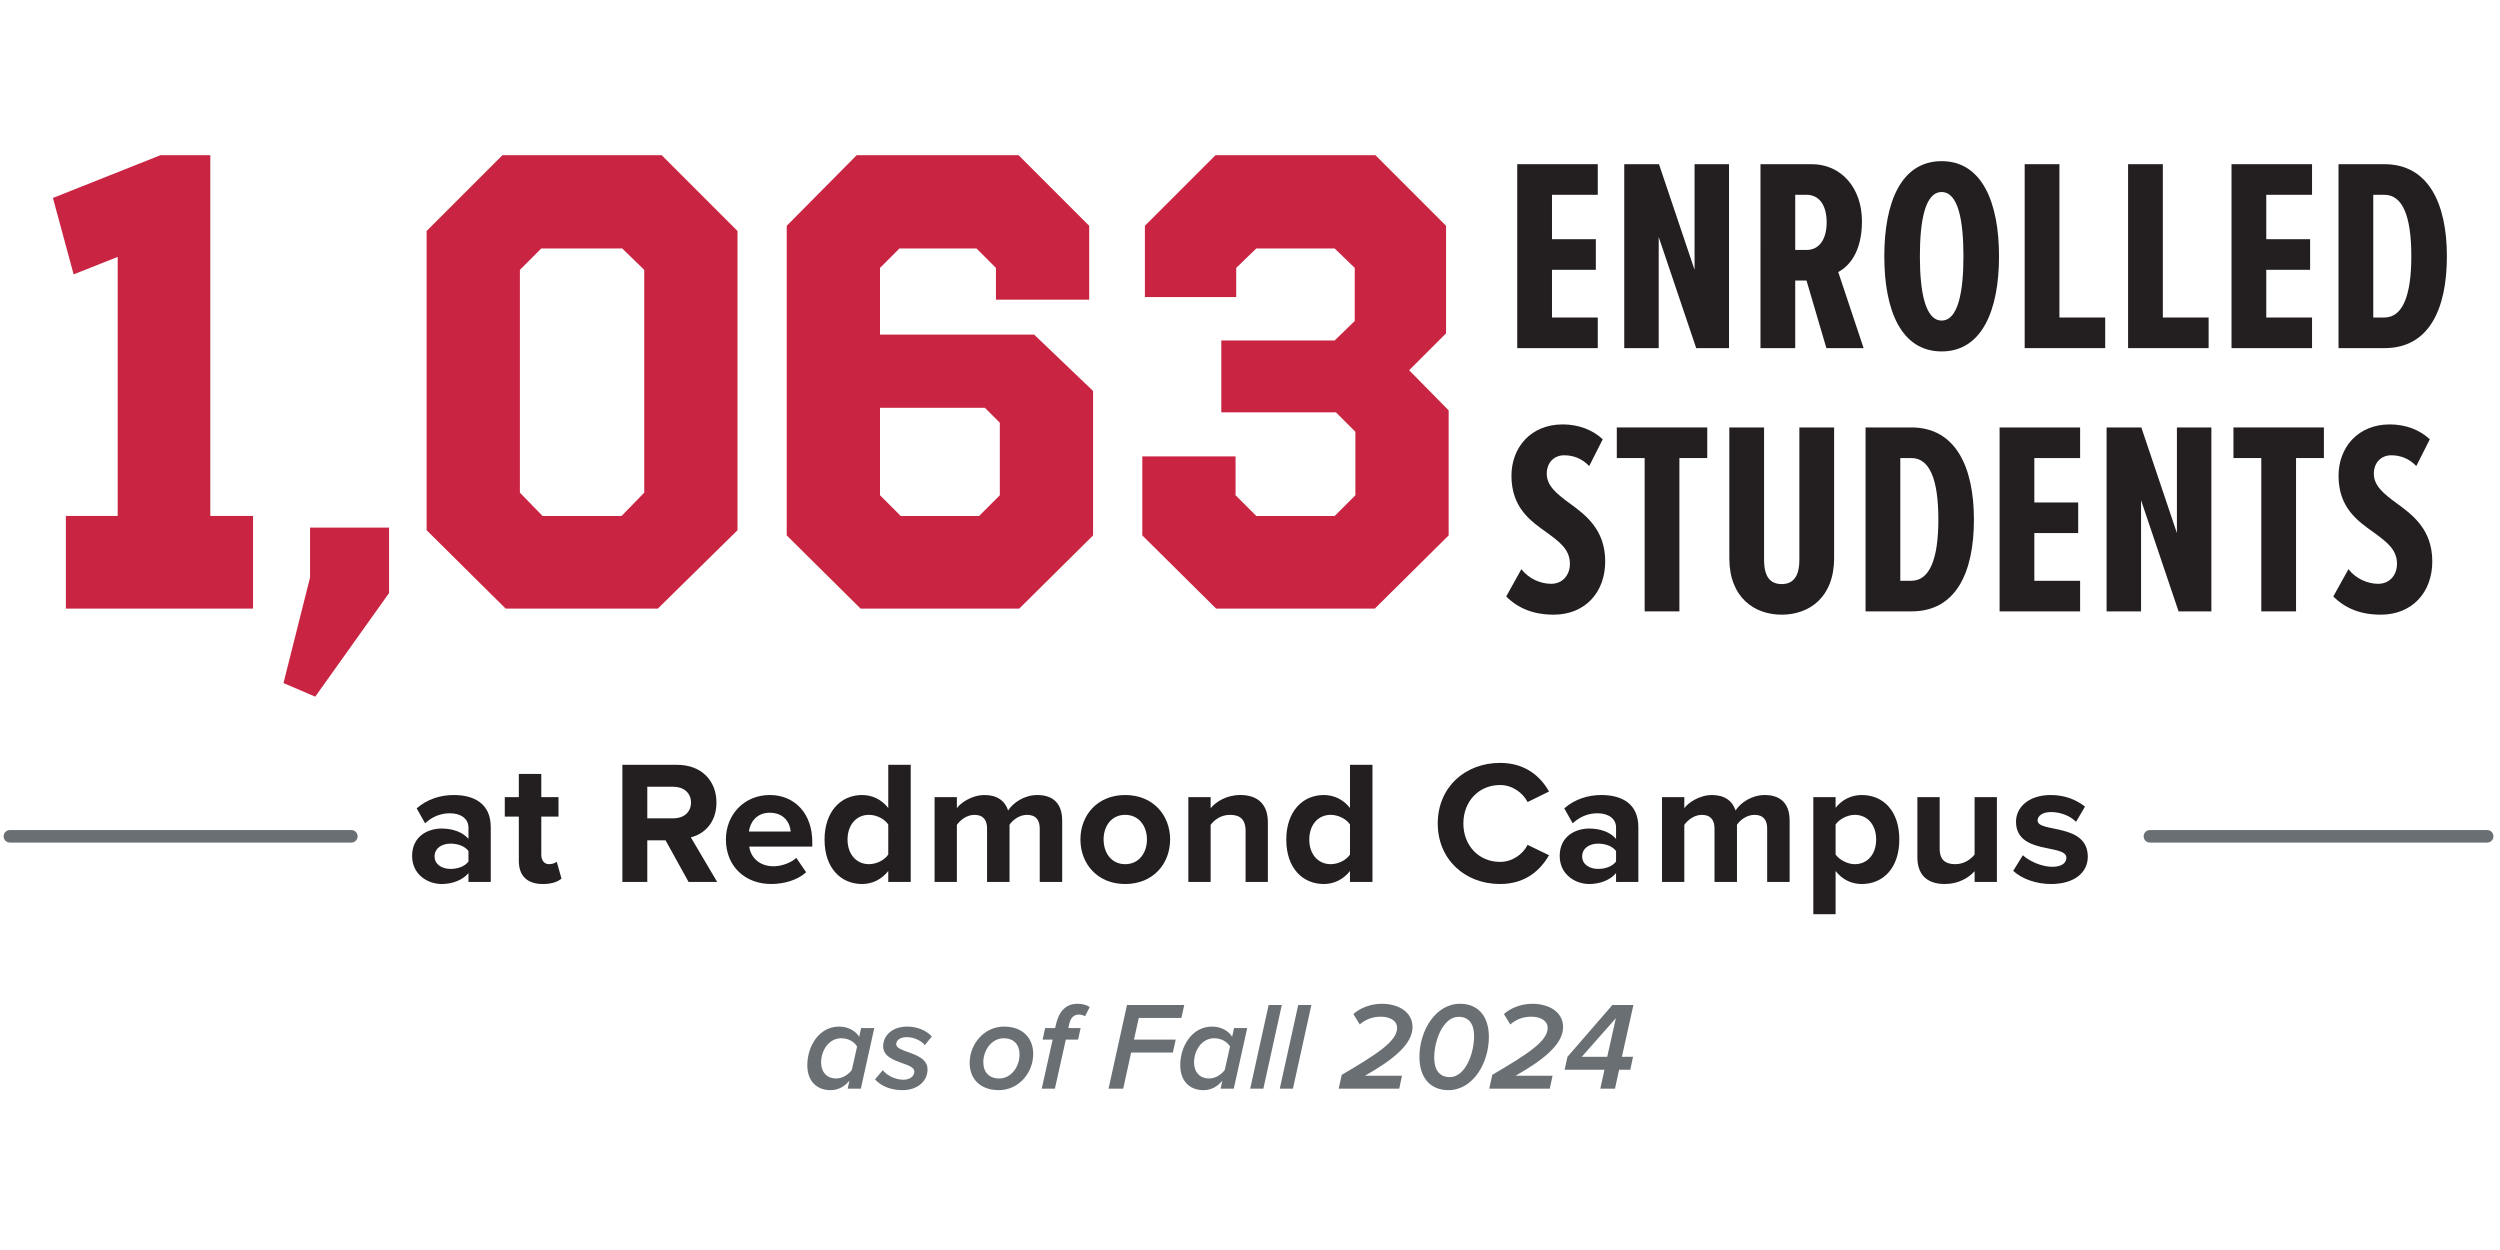
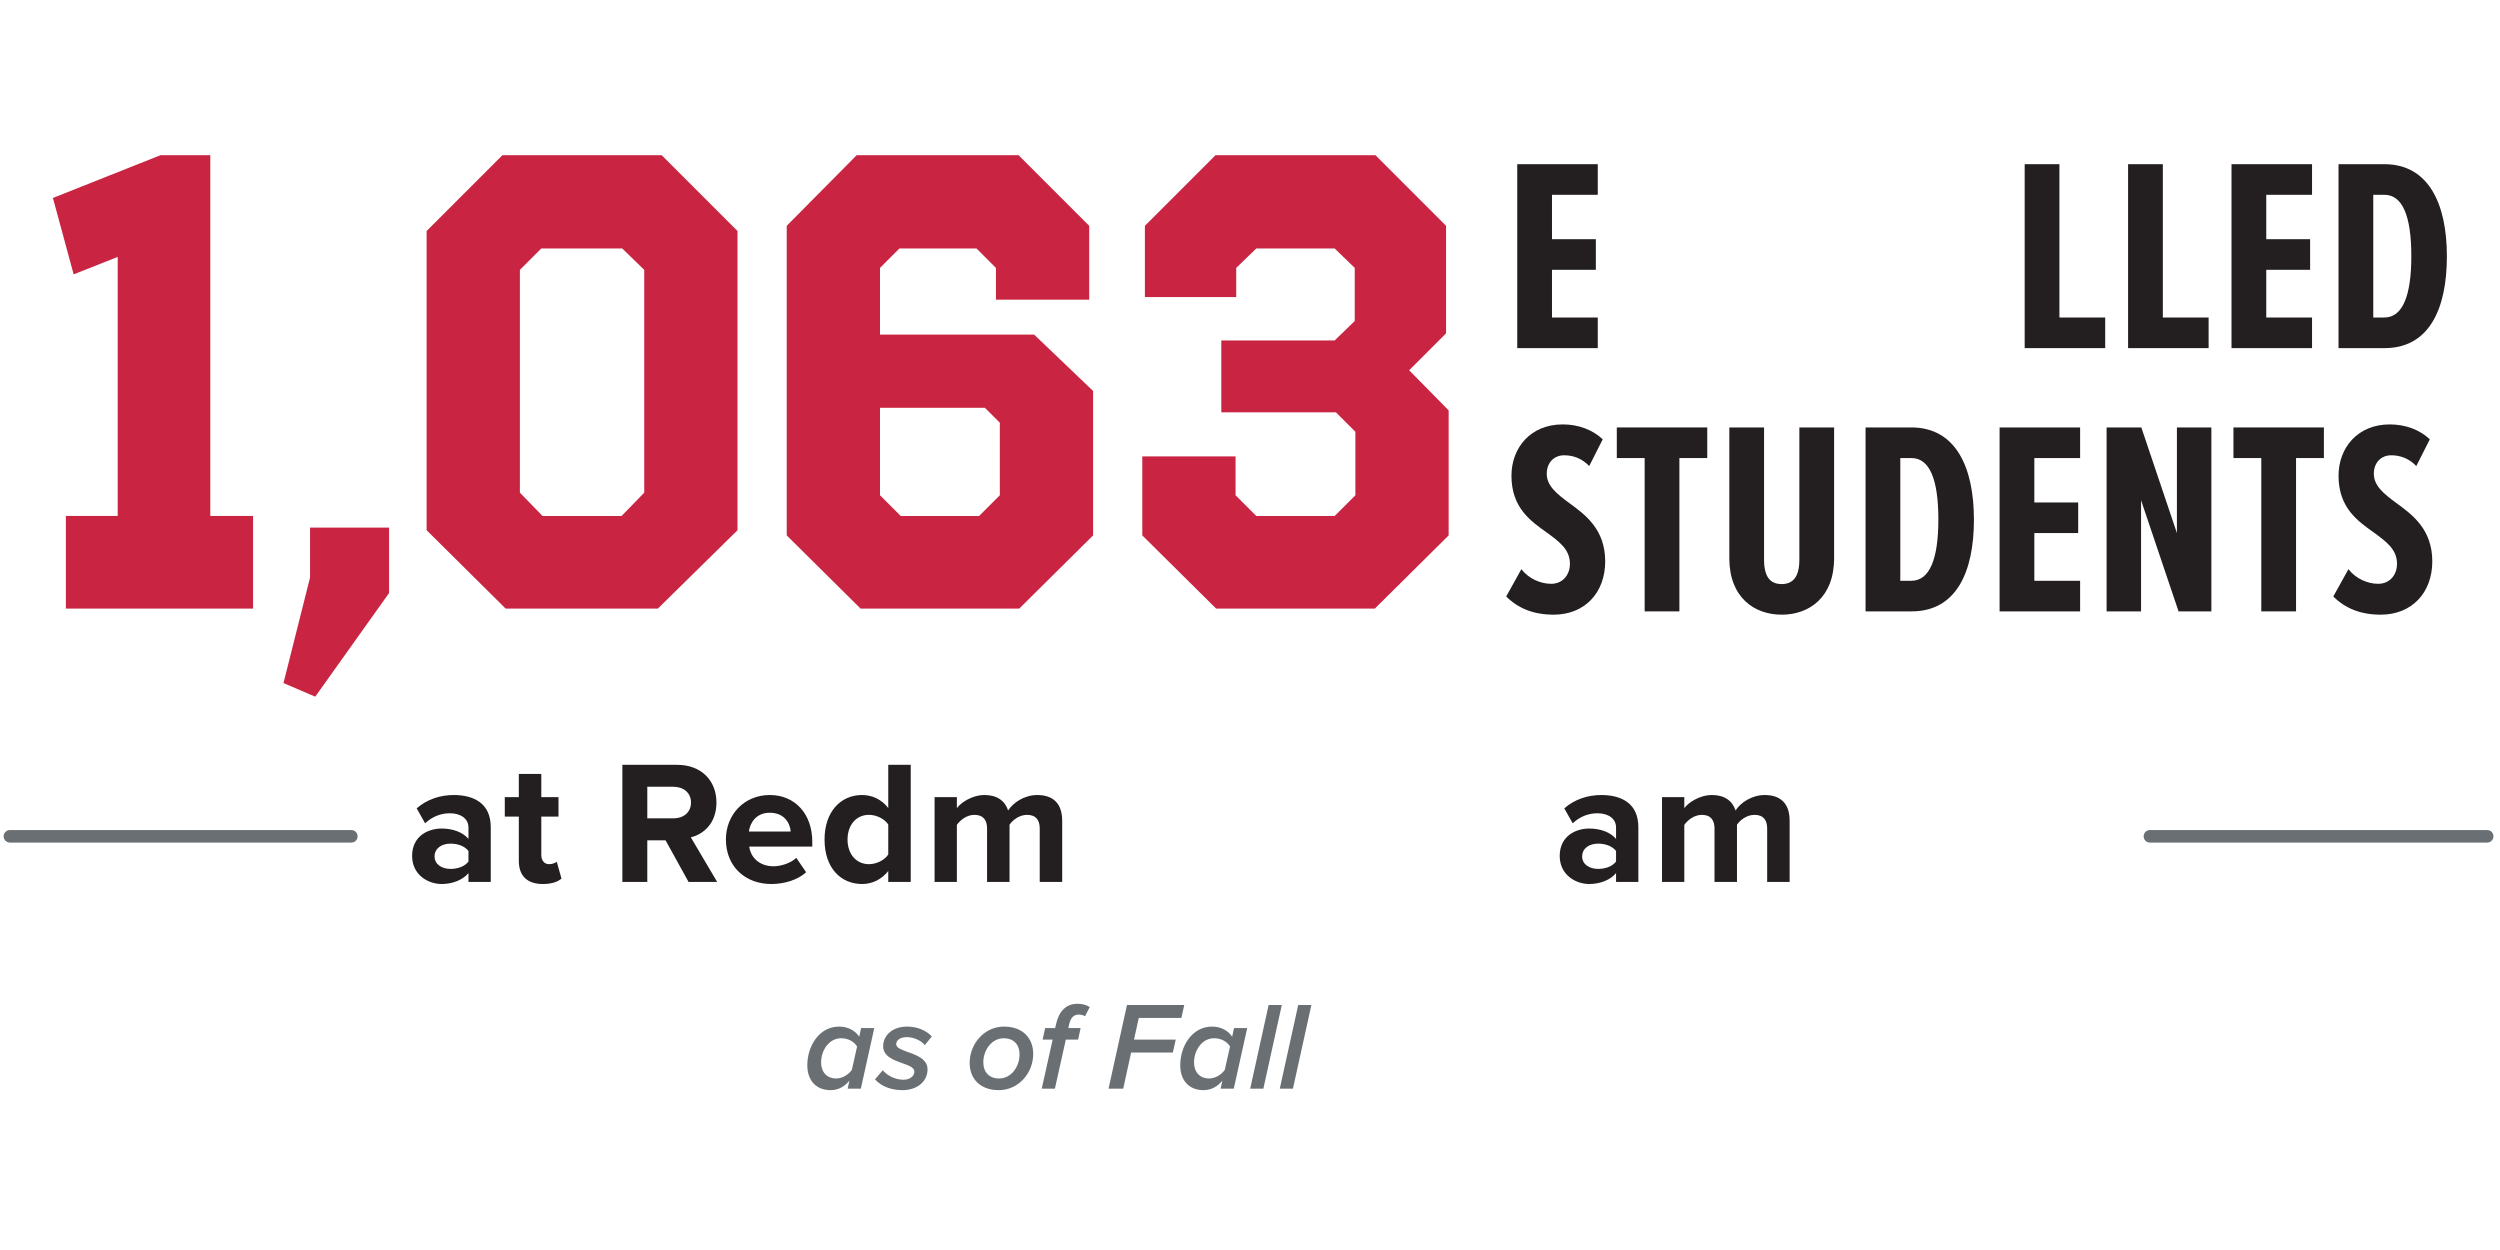
<svg xmlns="http://www.w3.org/2000/svg" viewBox="0 0 598.288 299.144">
  <path d="M50.33 123.478h10.23v22.165H15.765v-22.165h12.4v-62l-10.54 4.185-4.96-18.29 25.729-10.23h11.935v86.334zm42.779 18.445l-17.67 24.8-7.595-3.255 6.355-25.265v-11.935h18.91v15.655zm83.388-15.034l-19.065 18.755h-36.425l-18.91-18.755v-71.61l18.135-18.135h38.13l18.135 18.135v71.609zm-27.59-67.425h-19.375l-5.115 5.115v53.32l5.425 5.58h18.91l5.425-5.58v-53.32l-5.27-5.115zm111.754 12.245h-22.32v-7.595l-4.65-4.65h-18.445l-4.65 4.65v15.965h36.89l14.105 13.485v34.565l-17.67 17.515h-37.975l-17.67-17.515v-74.09l16.74-16.895h38.75l16.895 16.895v17.67zm-50.064 25.885v20.925l4.96 4.96h18.755l4.96-4.96v-17.36l-3.565-3.565h-25.11zm135.467-17.825l-8.835 8.835 9.455 9.61v29.915l-17.67 17.515h-37.975l-17.67-17.515v-18.91h22.32v9.3l4.96 4.96h18.755l4.96-4.96V103.33l-4.65-4.65h-27.435V81.475h27.125l4.805-4.65v-12.71l-4.805-4.65h-18.755l-4.805 4.65v6.975H273.99V54.04l16.895-16.895h38.285l16.895 16.895v25.73z" fill="#c92442" />
  <g fill="#231f20">
    <use href="#B" />
-     <path d="M396.955 56.716v26.596h-8.25V39.294h8.315l8.513 25.276V39.294h8.249v44.018h-7.853l-8.975-26.596zm35.375 10.427h-2.706v16.168h-8.315V39.293h12.275c6.996 0 12.011 5.609 12.011 13.661 0 7.458-3.168 10.823-5.676 12.143l6.072 18.214h-8.91l-4.751-16.168zm0-20.524h-2.706v13.199h2.706c3.102 0 4.818-2.64 4.818-6.599 0-4.026-1.716-6.6-4.818-6.6zm32.339-8.052c9.635 0 13.727 9.833 13.727 22.768s-4.092 22.768-13.727 22.768c-9.701 0-13.727-9.833-13.727-22.768s4.025-22.768 13.727-22.768zm0 7.392c-3.894 0-5.213 6.599-5.213 15.376 0 8.645 1.32 15.376 5.213 15.376s5.214-6.731 5.214-15.376c0-8.777-1.32-15.376-5.214-15.376z" />
    <use href="#C" />
    <use href="#C" x="24.749" />
    <use href="#B" x="170.937" />
    <path d="M559.642 39.293h10.955c10.625 0 14.981 9.503 14.981 22.042 0 12.671-4.29 21.976-14.915 21.976h-11.021V39.293zm10.955 36.693c4.422 0 6.467-5.28 6.467-14.651 0-9.701-2.112-14.717-6.467-14.717h-2.64v29.368h2.64z" />
    <use href="#D" />
    <use href="#E" />
    <path d="M413.853 102.293h8.315v31.677c0 4.29 1.65 5.808 4.224 5.808 2.508 0 4.224-1.518 4.224-5.808v-31.677h8.315v31.281c0 9.437-6.006 13.529-12.539 13.529s-12.539-4.092-12.539-13.529v-31.281zm32.603 0h10.955c10.625 0 14.981 9.503 14.981 22.042 0 12.671-4.29 21.976-14.915 21.976h-11.021v-44.018zm10.955 36.693c4.422 0 6.467-5.28 6.467-14.651 0-9.701-2.112-14.717-6.467-14.717h-2.64v29.368h2.64zm21.121-36.693h19.271v7.325h-10.955v10.625h10.493v7.326h-10.493v11.417h10.955v7.325h-19.271v-44.018zm33.857 17.423v26.596h-8.25v-44.018h8.315l8.513 25.276v-25.276h8.249v44.018h-7.853l-8.975-26.596z" />
    <use href="#E" x="147.574" />
    <use href="#D" x="197.933" />
    <use href="#F" />
    <path d="M124.163 206.012v-10.586h-3.361v-4.663h3.361v-5.545h5.377v5.545h4.117v4.663h-4.117v9.158c0 1.26.672 2.227 1.848 2.227.798 0 1.554-.294 1.849-.588l1.134 4.033c-.798.714-2.226 1.302-4.453 1.302-3.739 0-5.755-1.932-5.755-5.545zm40.616 5.041l-5.503-9.956h-4.369v9.956h-5.965v-28.019h13.106c5.839 0 9.41 3.823 9.41 9.032 0 4.957-3.108 7.604-6.133 8.317l6.301 10.67h-6.847zm.588-18.987c0-2.353-1.806-3.781-4.201-3.781h-6.259v7.562h6.259c2.395 0 4.201-1.428 4.201-3.781zm8.354 8.821c0-5.881 4.327-10.627 10.502-10.627 6.049 0 10.166 4.537 10.166 11.174v1.176h-15.081c.336 2.562 2.395 4.705 5.839 4.705 1.722 0 4.117-.756 5.419-2.016l2.352 3.444c-2.016 1.849-5.209 2.814-8.359 2.814-6.175 0-10.838-4.159-10.838-10.67zm10.502-6.385c-3.319 0-4.747 2.479-4.999 4.495h9.998c-.126-1.932-1.471-4.495-4.999-4.495zm28.351 16.551v-2.604c-1.596 2.017-3.823 3.108-6.259 3.108-5.125 0-8.99-3.865-8.99-10.628 0-6.637 3.823-10.669 8.99-10.669 2.394 0 4.663 1.05 6.259 3.108v-10.334h5.377v28.019h-5.377zm0-6.553v-7.183c-.882-1.344-2.814-2.311-4.621-2.311-3.024 0-5.125 2.395-5.125 5.923 0 3.487 2.101 5.881 5.125 5.881 1.806 0 3.739-.966 4.621-2.311z" />
    <use href="#G" />
-     <path d="M258.561 200.887c0-5.755 4.033-10.627 10.712-10.627 6.721 0 10.754 4.873 10.754 10.627 0 5.797-4.033 10.67-10.754 10.67-6.679 0-10.712-4.873-10.712-10.67zm15.92 0c0-3.15-1.891-5.881-5.209-5.881s-5.167 2.73-5.167 5.881c0 3.193 1.849 5.923 5.167 5.923s5.209-2.73 5.209-5.923zm23.603 10.166v-12.266c0-2.814-1.47-3.781-3.739-3.781-2.1 0-3.738 1.176-4.621 2.395v13.652h-5.335v-20.29h5.335v2.646c1.302-1.554 3.781-3.15 7.099-3.15 4.453 0 6.595 2.52 6.595 6.469v14.325h-5.335zm24.99 0v-2.604c-1.596 2.017-3.822 3.108-6.259 3.108-5.125 0-8.99-3.865-8.99-10.628 0-6.637 3.823-10.669 8.99-10.669 2.394 0 4.663 1.05 6.259 3.108v-10.334h5.377v28.019h-5.377zm0-6.553v-7.183c-.882-1.344-2.814-2.311-4.621-2.311-3.024 0-5.125 2.395-5.125 5.923 0 3.487 2.101 5.881 5.125 5.881 1.806 0 3.739-.966 4.621-2.311zm20.998-7.435c0-8.612 6.511-14.493 14.913-14.493 6.175 0 9.746 3.36 11.72 6.847l-5.125 2.521c-1.176-2.269-3.697-4.075-6.595-4.075-5.083 0-8.779 3.907-8.779 9.2s3.696 9.199 8.779 9.199c2.898 0 5.419-1.764 6.595-4.075l5.125 2.479c-2.017 3.487-5.545 6.889-11.72 6.889-8.401 0-14.913-5.881-14.913-14.492z" />
    <use href="#F" x="274.636" />
    <use href="#G" x="174.088" />
-     <path d="M439.286 208.449v10.334h-5.335v-28.019h5.335v2.562c1.554-1.975 3.781-3.066 6.259-3.066 5.208 0 8.989 3.864 8.989 10.627s-3.781 10.67-8.989 10.67c-2.395 0-4.621-1.008-6.259-3.108zm9.704-7.562c0-3.486-2.058-5.881-5.125-5.881-1.722 0-3.696 1.008-4.579 2.311v7.183c.882 1.26 2.856 2.311 4.579 2.311 3.067 0 5.125-2.395 5.125-5.923zm23.561 10.166v-2.562c-1.386 1.554-3.823 3.066-7.141 3.066-4.453 0-6.553-2.436-6.553-6.385v-14.409h5.335v12.308c0 2.814 1.47 3.739 3.739 3.739 2.058 0 3.696-1.134 4.621-2.311v-13.736h5.335v20.29h-5.335zm9.238-2.646l2.31-3.739c1.47 1.386 4.495 2.772 7.016 2.772 2.31 0 3.402-.924 3.402-2.184 0-3.361-12.056-.63-12.056-8.612 0-3.402 2.982-6.385 8.317-6.385 3.445 0 6.175 1.176 8.191 2.772l-2.142 3.654c-1.218-1.302-3.529-2.352-6.007-2.352-1.932 0-3.192.882-3.192 2.016 0 3.024 12.014.504 12.014 8.696 0 3.696-3.15 6.511-8.78 6.511-3.528 0-6.931-1.176-9.073-3.15z" />
  </g>
  <path d="M84.084 200.141H2.371m592.85 0h-80.713" fill="none" stroke="#696f73" stroke-linecap="round" stroke-width="3" />
  <g fill="#696f73">
    <use href="#H" />
    <path d="M211.263 256.119c.81 1.08 2.82 2.28 4.95 2.28 1.62 0 2.61-.93 2.61-1.95 0-.99-1.35-1.47-2.88-2.01-2.1-.75-4.59-1.65-4.59-4.05 0-2.46 2.04-4.71 5.76-4.71 2.46 0 4.68.99 5.879 2.37l-1.68 2.07c-.69-.96-2.49-1.92-4.29-1.92-1.62 0-2.55.75-2.55 1.71 0 .84 1.29 1.32 2.79 1.86 2.13.75 4.71 1.68 4.71 4.17 0 2.67-2.22 4.95-6.03 4.95-2.64 0-5.04-.9-6.54-2.58l1.86-2.19zm29.039-10.44c4.41 0 6.96 2.73 6.96 6.54 0 4.53-3.45 8.669-8.25 8.669-4.41 0-6.96-2.7-6.96-6.51 0-4.53 3.45-8.7 8.25-8.7zm-.09 2.79c-2.88 0-4.89 2.82-4.89 5.76 0 2.37 1.41 3.87 3.78 3.87 2.88 0 4.89-2.79 4.89-5.76 0-2.37-1.41-3.87-3.78-3.87zm11.701.33h-2.4l.6-2.76h2.4l.18-.81c.69-3.18 2.4-5.01 5.13-5.01 1.08 0 2.1.21 2.97.78l-1.14 2.22c-.39-.3-.93-.42-1.47-.42-1.26 0-1.98.78-2.34 2.43l-.18.81h2.94l-.6 2.76h-2.94l-2.61 11.729h-3.15l2.61-11.729zm17.789-8.28h13.709l-.69 3.09h-10.2l-1.14 5.19h9.99l-.69 3.09h-9.99l-1.89 8.64h-3.51l4.41-20.009z" />
    <use href="#H" x="89.249" />
    <use href="#I" />
    <use href="#I" x="7.08" />
-     <path d="M321.091 257.228c8.28-4.86 13.259-8.01 13.259-11.22 0-1.68-1.62-2.7-3.9-2.7-2.22 0-3.84.81-5.04 1.86l-1.53-2.49c1.65-1.5 4.23-2.46 6.81-2.46 3.87 0 7.35 1.89 7.35 5.58 0 4.2-4.89 7.95-11.37 11.64h8.85l-.66 3.09h-14.49l.72-3.3zm28.32-17.009c4.29 0 6.899 2.94 6.899 7.919 0 6.3-3.81 12.75-9.689 12.75-4.29 0-6.93-2.94-6.93-7.95 0-6.27 3.84-12.719 9.72-12.719zm-.33 3.12c-3.69 0-5.85 5.58-5.85 9.78 0 2.67 1.08 4.65 3.72 4.65 3.69 0 5.82-5.58 5.82-9.81 0-2.67-1.05-4.62-3.69-4.62zm8.04 13.889c8.279-4.86 13.259-8.01 13.259-11.22 0-1.68-1.62-2.7-3.9-2.7-2.22 0-3.84.81-5.04 1.86l-1.53-2.49c1.65-1.5 4.23-2.46 6.81-2.46 3.87 0 7.35 1.89 7.35 5.58 0 4.2-4.89 7.95-11.37 11.64h8.85l-.66 3.09H356.4l.72-3.3zm26.849-1.23h-9.54l.69-3.09 10.74-12.39h5.04l-2.76 12.39h2.67l-.66 3.09h-2.67l-.99 4.53h-3.51l.99-4.53zm-5.429-3.089h6.09l2.07-9.24-8.16 9.24z" />
  </g>
  <defs>
    <path id="B" d="M363.098 39.293h19.271v7.325h-10.955v10.625h10.493v7.326h-10.493v11.417h10.955v7.325h-19.271V39.293z" />
    <path id="C" d="M484.536 39.293h8.315v36.693h10.955v7.325h-19.271V39.293z" />
    <path id="D" d="M364.088,136.214c1.782,2.31,4.62,3.498,7.127,3.498,2.64,0,4.488-1.979,4.488-4.817,0-3.432-2.574-5.28-5.543-7.458-3.894-2.771-8.447-5.939-8.447-13.595,0-6.6,4.487-12.275,12.275-12.275,3.696,0,7.127,1.254,9.569,3.564l-3.234,6.401c-1.716-1.782-3.762-2.574-6.005-2.574-2.442,0-4.158,1.782-4.158,4.421,0,2.904,2.442,4.817,5.279,6.929,4.026,2.904,8.711,6.402,8.711,14.057,0,7.391-4.817,12.737-12.341,12.737-4.818,0-8.513-1.518-11.351-4.355l3.629-6.534Z" />
    <path id="E" d="M393.591,109.619h-6.666v-7.325h21.646v7.325h-6.666v36.693h-8.315v-36.693Z" />
    <path id="F" d="M112.11 211.053v-2.101c-1.386 1.639-3.781 2.604-6.427 2.604-3.234 0-7.057-2.184-7.057-6.721 0-4.747 3.823-6.553 7.057-6.553 2.688 0 5.083.882 6.427 2.478v-2.73c0-2.058-1.764-3.402-4.453-3.402-2.185 0-4.201.798-5.923 2.395l-2.016-3.571c2.479-2.185 5.671-3.192 8.863-3.192 4.621 0 8.864 1.848 8.864 7.687v13.106h-5.335zm0-4.873v-2.52c-.882-1.176-2.562-1.765-4.285-1.765-2.101 0-3.823 1.092-3.823 3.066 0 1.891 1.722 2.983 3.823 2.983 1.722 0 3.402-.588 4.285-1.765z" />
    <path id="G" d="M248.822,211.053v-12.812c0-1.89-.84-3.234-3.025-3.234-1.89,0-3.444,1.26-4.201,2.353v13.694h-5.377v-12.812c0-1.89-.84-3.234-3.024-3.234-1.848,0-3.402,1.26-4.201,2.395v13.652h-5.335v-20.29h5.335v2.646c.84-1.218,3.529-3.15,6.637-3.15,2.982,0,4.873,1.386,5.629,3.696,1.176-1.848,3.865-3.696,6.973-3.696,3.739,0,5.965,1.974,5.965,6.133v14.661h-5.377Z" />
    <path id="H" d="M206.073 246.039h3.15l-3.21 14.489h-3.15l.42-1.92c-1.2 1.47-2.7 2.28-4.53 2.28-3.3 0-5.55-2.16-5.55-5.97 0-4.53 2.79-9.24 7.62-9.24 2.07 0 3.84.93 4.8 2.43l.45-2.07zm-6 12.06c1.53 0 2.94-.9 3.78-2.04l1.26-5.61c-.66-1.11-2.04-1.98-3.81-1.98-2.85 0-4.8 2.79-4.8 5.82 0 2.34 1.47 3.81 3.57 3.81z" />
    <path id="I" d="M303.602,240.519h3.15l-4.41,20.009h-3.15l4.41-20.009Z" />
  </defs>
</svg>